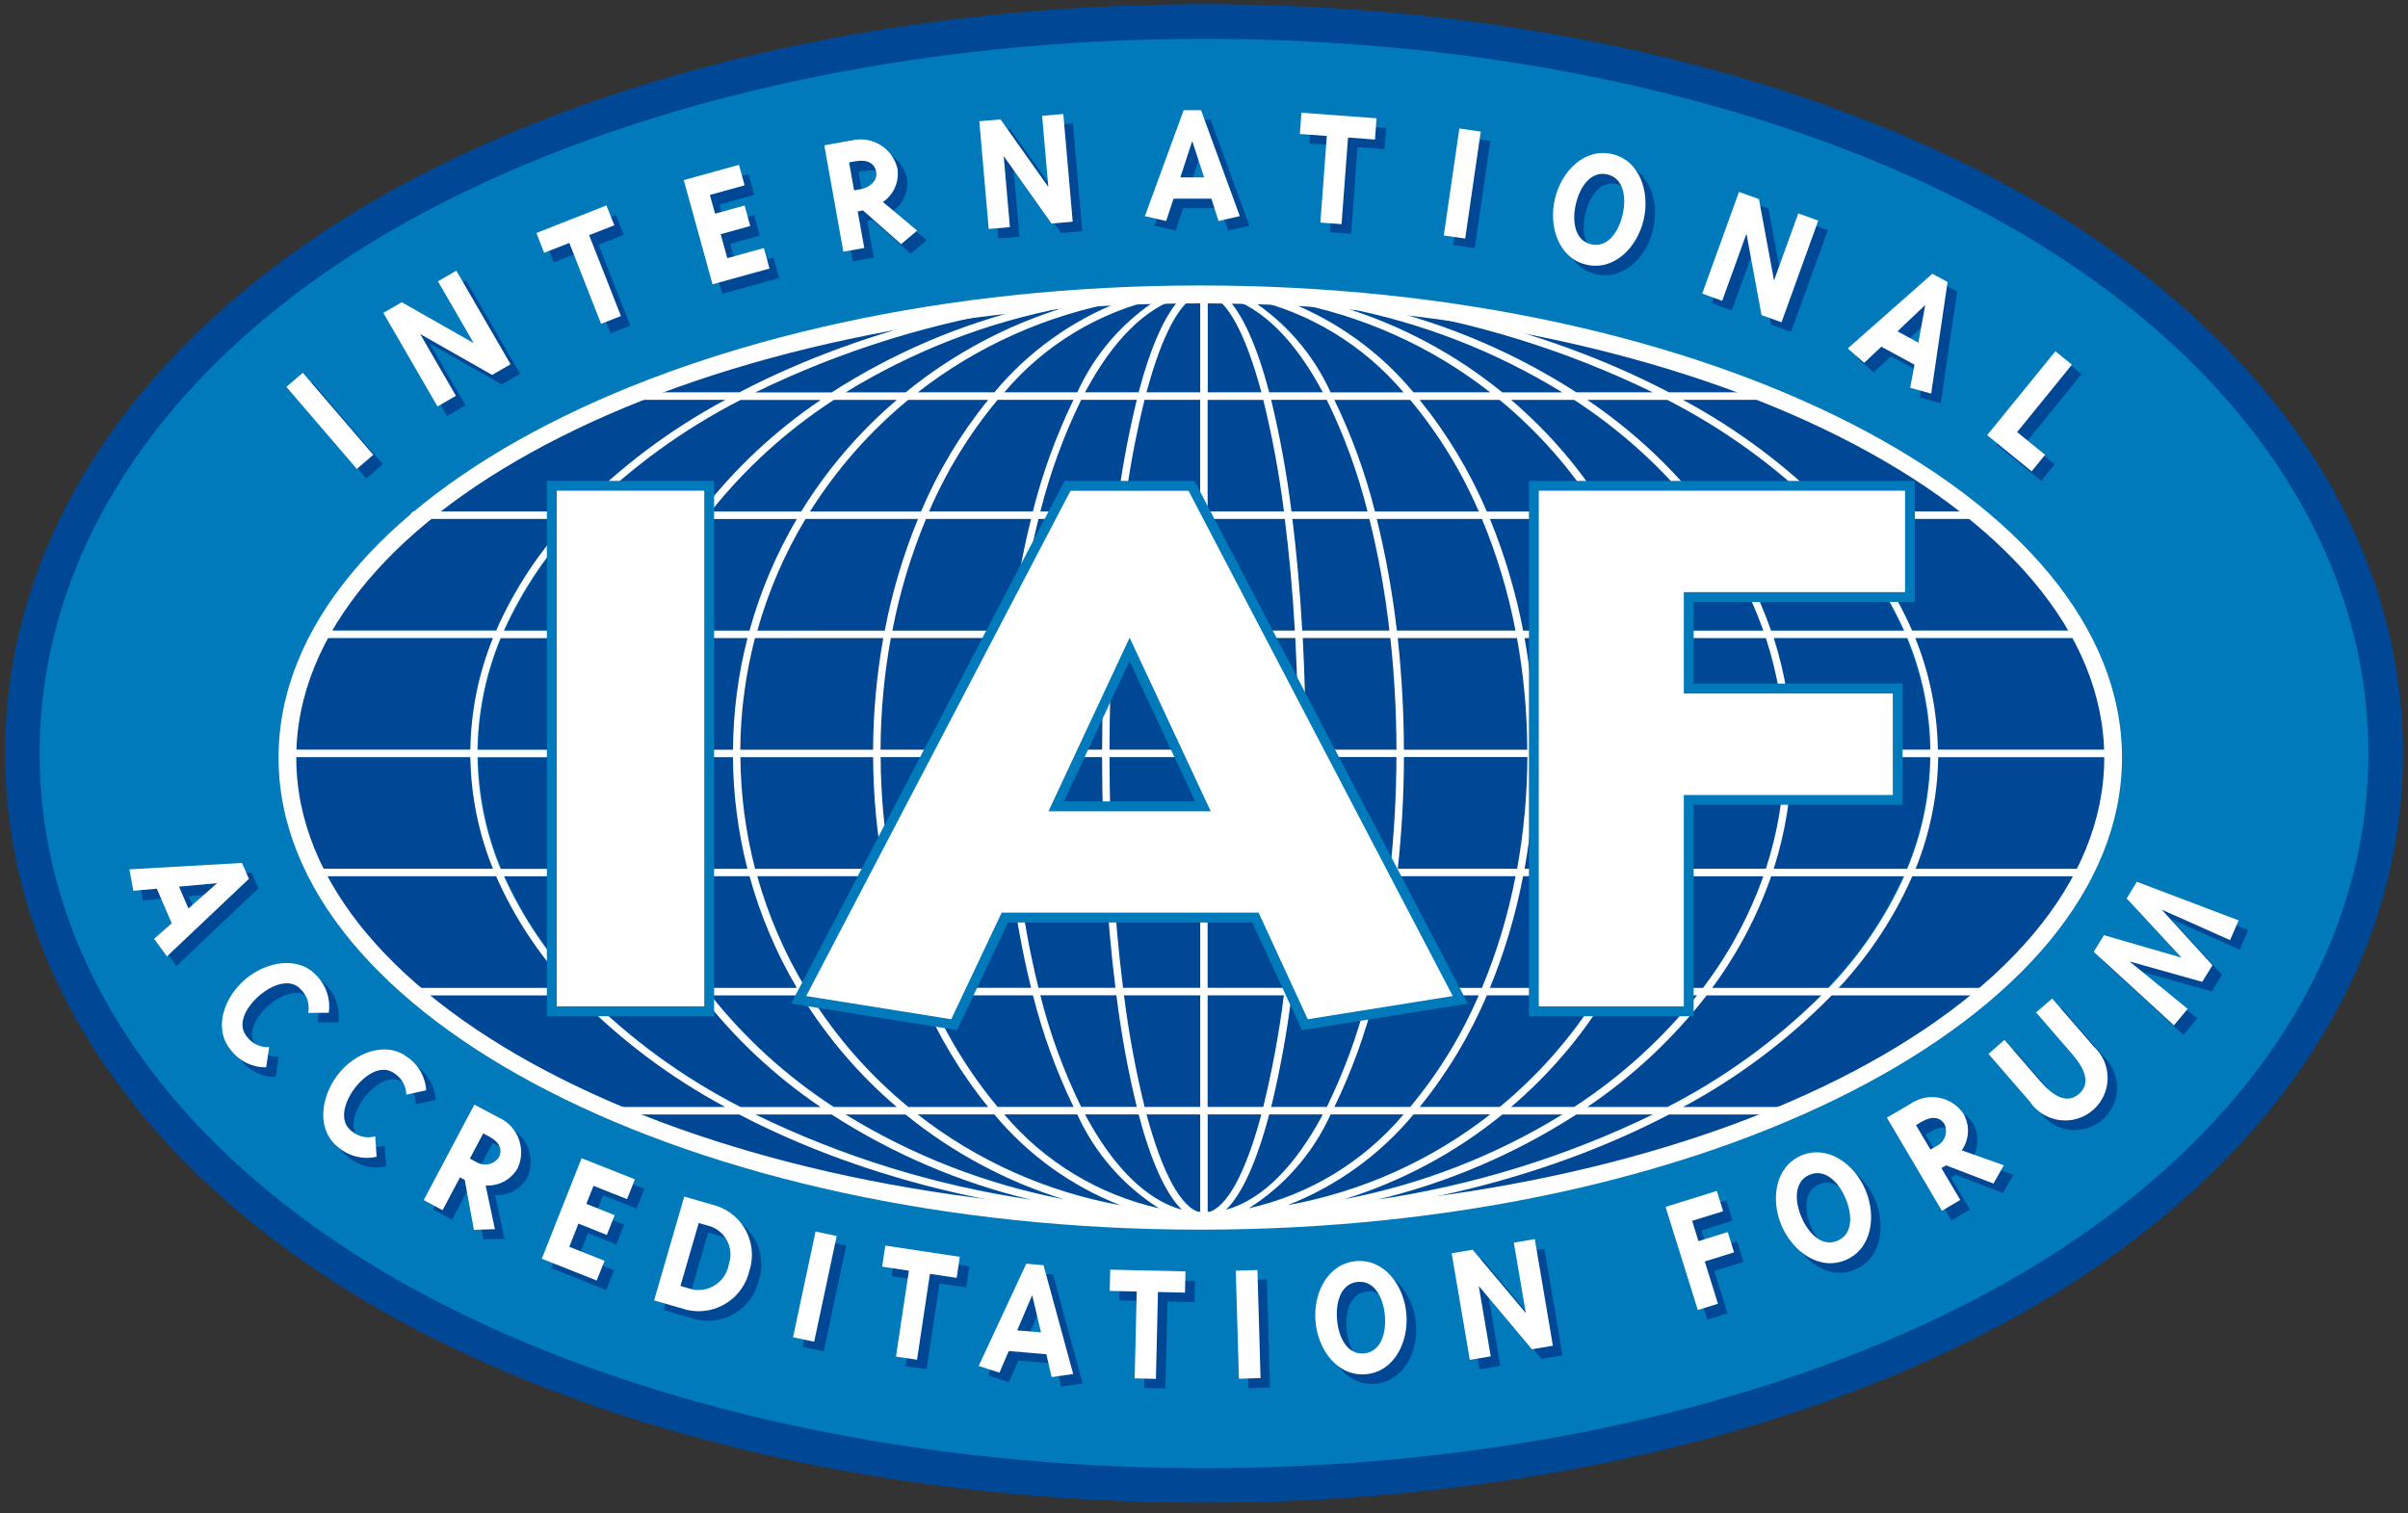
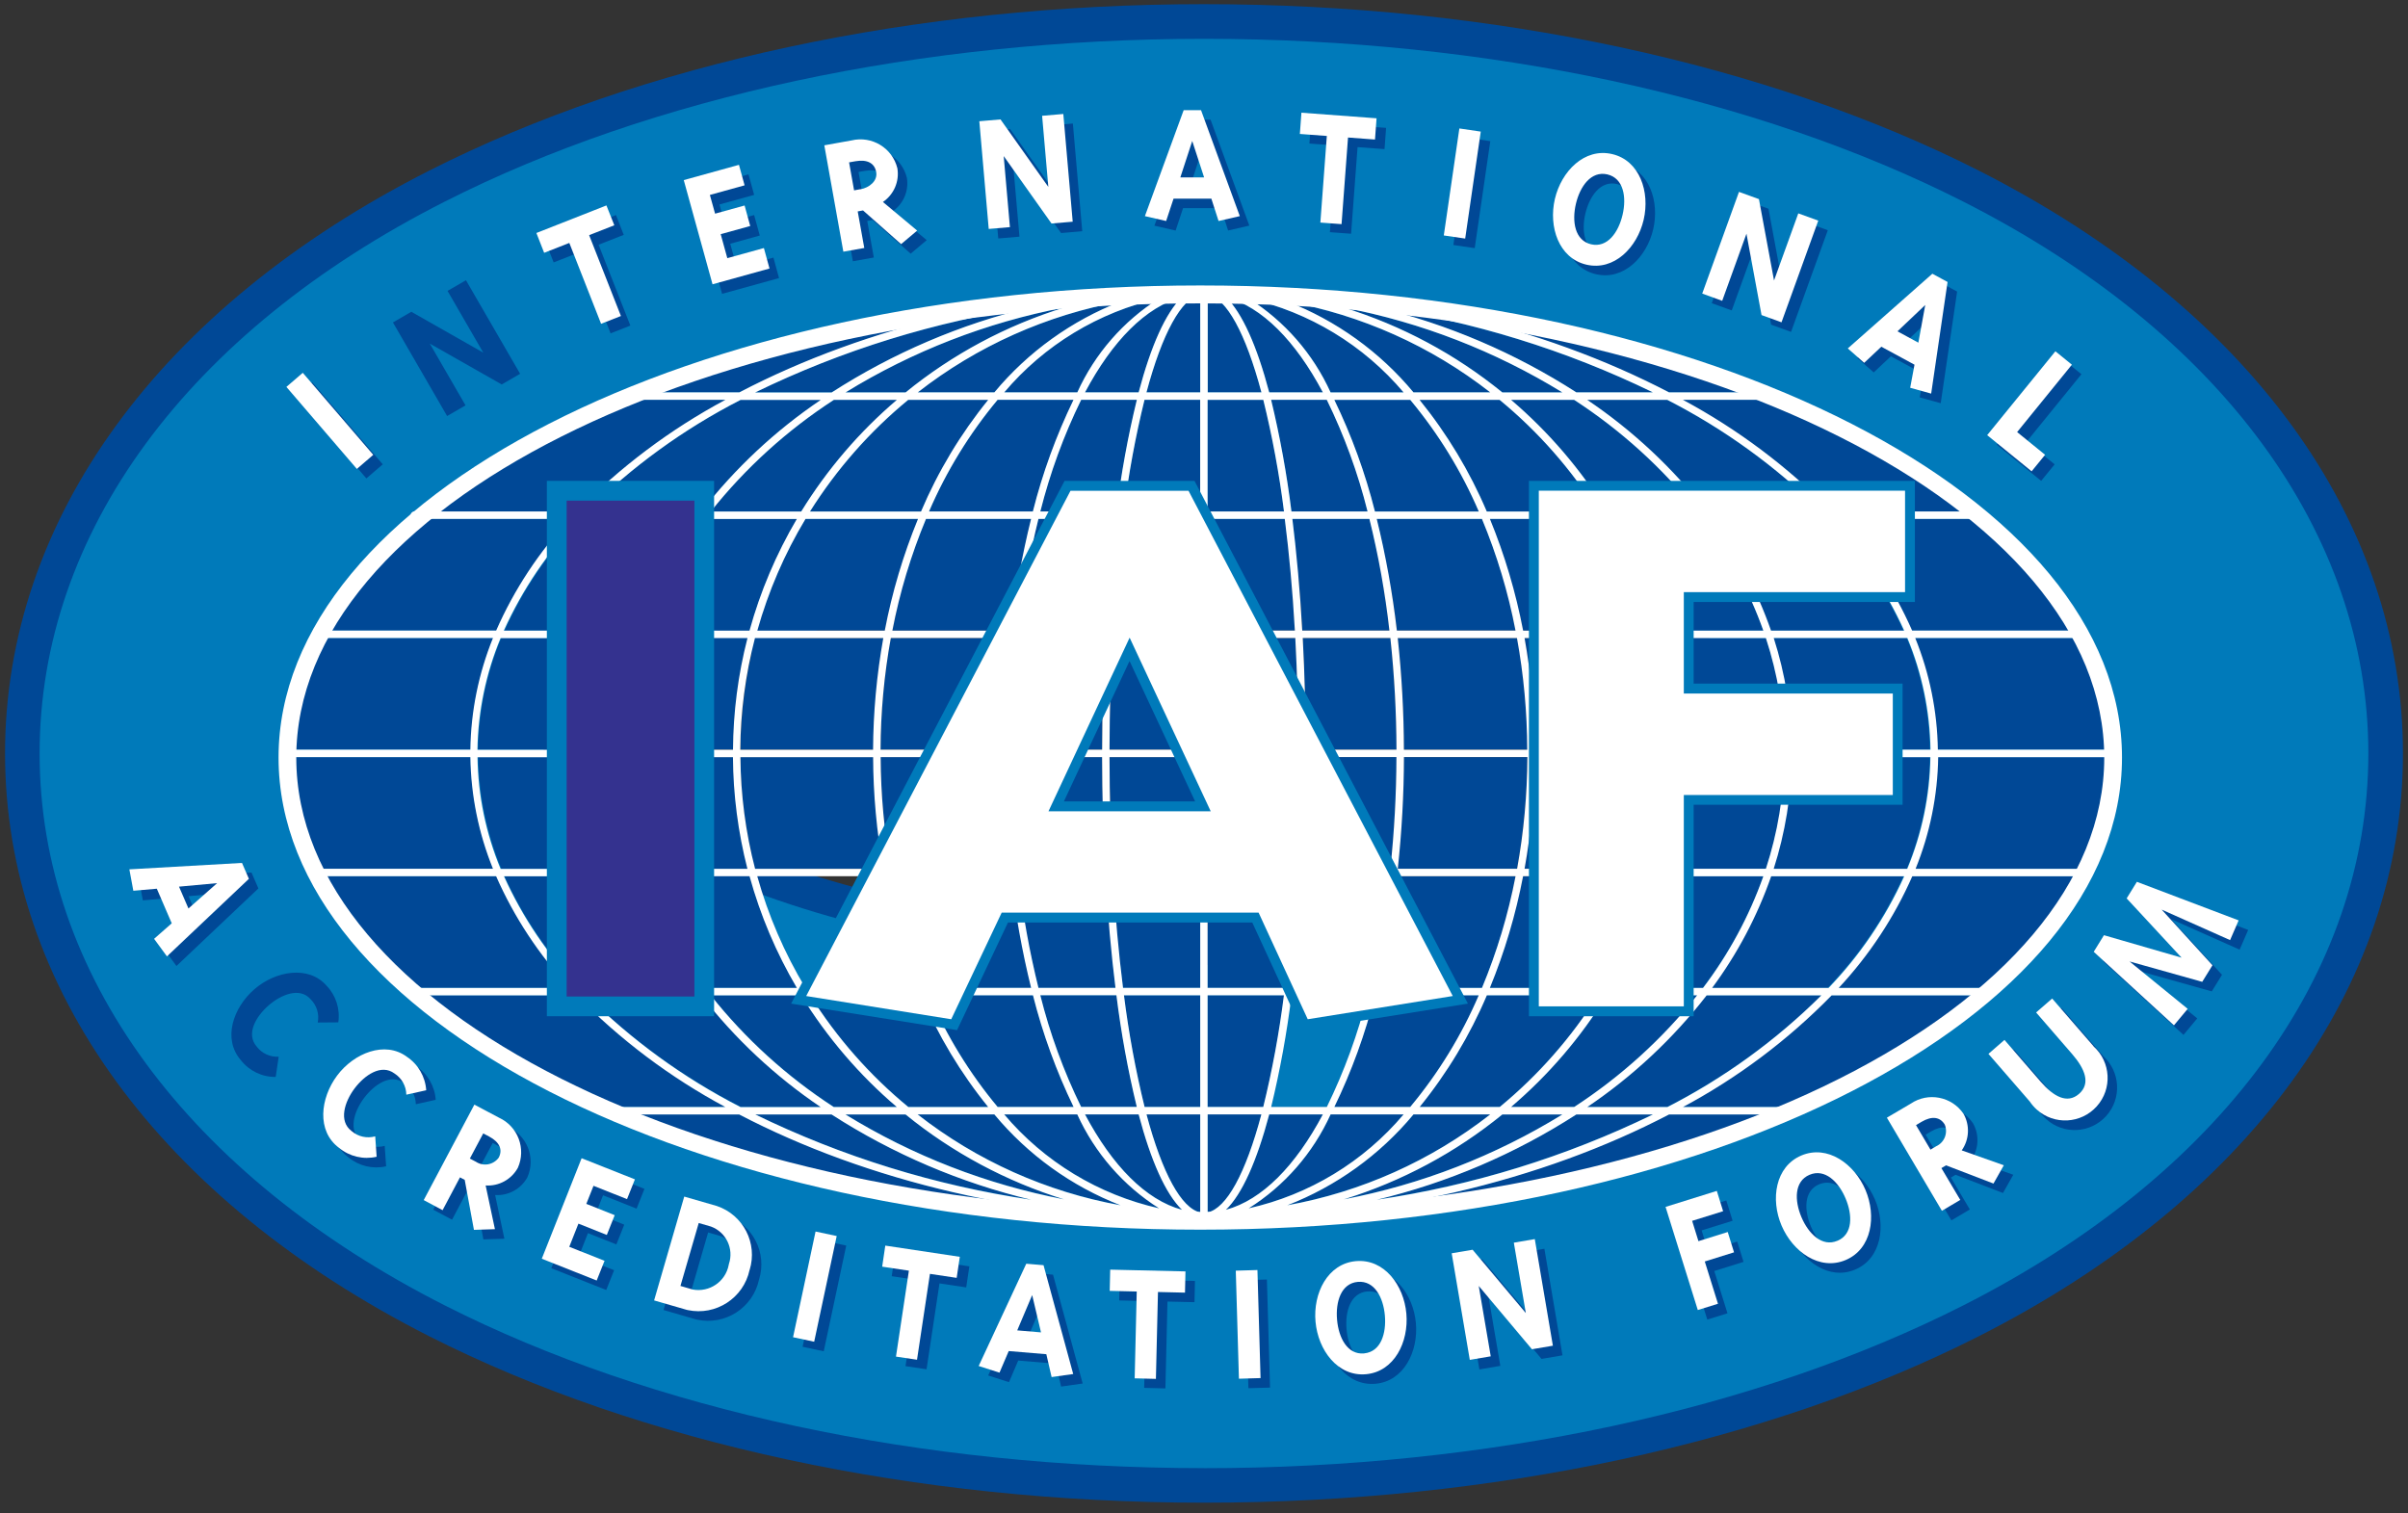
<svg xmlns="http://www.w3.org/2000/svg" width="105" height="66" viewBox="0 0 105 66" fill="none">
  <rect x="0" y="0" width="105" height="66" fill="#333333" stroke="none" />
  <g id="iaf_logo_svg">
    <path id="Path_12035" d="M52.501 65.532C39.948 65.532 27.95 62.954 18.717 58.274C6.962 52.313 0.22 43.051 0.22 32.856C0.22 22.661 6.962 13.399 18.717 7.44C27.947 2.76 39.946 0.182 52.499 0.182C65.052 0.182 77.05 2.76 86.285 7.44C98.038 13.403 104.78 22.665 104.78 32.856C104.78 43.046 98.038 52.313 86.283 58.274C77.05 62.954 65.052 65.532 52.497 65.532H52.501ZM25.421 32.856C27.662 35.508 37.161 40.575 52.499 40.575C67.837 40.575 77.336 35.506 79.579 32.854C77.338 30.201 67.837 25.132 52.499 25.132C37.161 25.132 27.662 30.203 25.421 32.856Z" fill="#004896" />
    <path id="Path_12036" d="M52.499 64.025C40.176 64.025 28.421 61.505 19.396 56.929C8.166 51.233 1.727 42.462 1.727 32.858C1.727 23.254 8.166 14.481 19.396 8.791C28.417 4.213 40.176 1.693 52.499 1.693C64.822 1.693 76.577 4.213 85.602 8.789C96.832 14.483 103.271 23.258 103.271 32.86C103.271 42.462 96.832 51.237 85.602 56.931C76.577 61.507 64.822 64.027 52.499 64.027V64.025ZM23.63 32.856C24.462 35.21 34.235 42.084 52.501 42.084C70.767 42.084 80.54 35.206 81.372 32.856C80.538 30.502 70.765 23.628 52.501 23.628C34.237 23.628 24.465 30.504 23.63 32.858V32.856Z" fill="#007ABA" />
    <g id="Group_3426">
      <path id="Path_12037" d="M44.06 27.823H38.84C38.548 29.43 38.396 31.059 38.392 32.694H43.789C43.794 31.067 43.885 29.441 44.058 27.823H44.06Z" fill="#004896" />
      <path id="Path_12038" d="M52.657 12.839V17.112H55.007C54.317 14.536 53.478 13.017 52.657 12.839Z" fill="#004896" />
      <path id="Path_12039" d="M52.655 48.273H55.09C55.485 46.668 55.788 45.042 55.995 43.403H52.655V48.273Z" fill="#004896" />
      <path id="Path_12040" d="M52.655 32.694H56.624C56.62 30.984 56.575 29.36 56.492 27.823H52.655V32.694Z" fill="#004896" />
      <path id="Path_12041" d="M52.655 43.081H56.033C56.221 41.593 56.372 39.965 56.475 38.21H52.655V43.081Z" fill="#004896" />
      <path id="Path_12042" d="M52.655 37.886H56.492C56.573 36.352 56.622 34.727 56.624 33.016H52.655V37.886Z" fill="#004896" />
      <path id="Path_12043" d="M52.655 22.304H55.992C55.785 20.665 55.485 19.041 55.088 17.436H52.653V22.304H52.655Z" fill="#004896" />
      <path id="Path_12044" d="M68.738 17.112H72.086C68.272 15.262 64.196 14.007 60.003 13.392C63.101 14.133 66.055 15.39 68.736 17.112H68.738Z" fill="#004896" />
      <path id="Path_12045" d="M55.344 17.112H57.689C56.492 14.869 55.036 13.384 53.446 12.953C54.161 13.642 54.806 15.089 55.344 17.112Z" fill="#004896" />
      <path id="Path_12046" d="M72.692 17.436H69.184C71.171 18.772 72.933 20.416 74.406 22.304H79.428C77.447 20.345 75.174 18.702 72.69 17.436H72.692Z" fill="#004896" />
      <path id="Path_12047" d="M65.513 17.112H68.14C65.204 15.311 61.964 14.058 58.579 13.411C61.106 14.188 63.46 15.445 65.513 17.112Z" fill="#004896" />
      <path id="Path_12048" d="M58.024 17.11H61.219C59.467 15.042 57.085 13.604 54.439 13.012C56.008 13.998 57.254 15.424 58.022 17.11H58.024Z" fill="#004896" />
      <path id="Path_12049" d="M61.637 17.112H64.994C62.399 15.091 59.352 13.731 56.114 13.149C58.261 13.979 60.163 15.343 61.637 17.112Z" fill="#004896" />
      <path id="Path_12050" d="M52.655 27.499H56.475C56.374 25.742 56.223 24.116 56.033 22.629H52.655V27.499Z" fill="#004896" />
      <path id="Path_12051" d="M74.255 22.631H70.236C71.137 24.155 71.832 25.794 72.304 27.501H76.894C76.271 25.751 75.381 24.11 74.257 22.631H74.255Z" fill="#004896" />
      <path id="Path_12052" d="M84.151 32.694C84.127 31.02 83.784 29.369 83.139 27.823H77.291C77.799 29.396 78.066 31.04 78.081 32.694H84.151Z" fill="#004896" />
      <path id="Path_12053" d="M78.162 17.436H73.316C75.719 18.719 77.912 20.36 79.823 22.304H86.426C83.914 20.303 81.131 18.663 78.162 17.436Z" fill="#004896" />
      <path id="Path_12054" d="M74.596 22.631C75.699 24.114 76.57 25.755 77.18 27.501H83C82.185 25.7 81.067 24.052 79.695 22.631H74.598H74.596Z" fill="#004896" />
      <path id="Path_12055" d="M72.771 17.112H77.449C71.566 14.813 65.37 13.407 59.07 12.938C63.842 13.533 68.477 14.944 72.769 17.112H72.771Z" fill="#004896" />
      <path id="Path_12056" d="M38.84 37.886H44.06C43.885 36.268 43.796 34.644 43.789 33.016H38.392C38.398 34.648 38.548 36.279 38.84 37.886Z" fill="#004896" />
      <path id="Path_12057" d="M68.738 48.597C66.057 50.32 63.104 51.577 60.005 52.317C64.198 51.7 68.272 50.446 72.088 48.597H68.738Z" fill="#004896" />
      <path id="Path_12058" d="M52.657 52.87C53.483 52.691 54.317 51.173 55.009 48.595H52.657V52.87Z" fill="#004896" />
      <path id="Path_12059" d="M65.513 48.599C63.46 50.264 61.106 51.521 58.579 52.302C61.964 51.656 65.204 50.401 68.14 48.599H65.511H65.513Z" fill="#004896" />
      <path id="Path_12060" d="M79.428 43.405H74.406C72.933 45.294 71.171 46.939 69.184 48.275H72.692C75.177 47.01 77.447 45.366 79.43 43.405H79.428Z" fill="#004896" />
      <path id="Path_12061" d="M77.003 27.823H72.387C72.797 29.416 73.01 31.05 73.021 32.694H77.808C77.791 31.04 77.52 29.396 77.001 27.823H77.003Z" fill="#004896" />
      <path id="Path_12062" d="M77.81 33.018H73.023C73.013 34.661 72.799 36.296 72.389 37.888H77.005C77.524 36.315 77.795 34.674 77.812 33.018H77.81Z" fill="#004896" />
      <path id="Path_12063" d="M72.304 38.21C71.832 39.918 71.137 41.555 70.236 43.081H74.255C75.379 41.604 76.271 39.961 76.894 38.21H72.304Z" fill="#004896" />
      <path id="Path_12064" d="M60.596 27.499C60.408 25.858 60.116 24.232 59.721 22.629H56.351C56.537 24.136 56.686 25.768 56.784 27.499H60.598H60.596Z" fill="#004896" />
      <path id="Path_12065" d="M66.608 33.018H61.206C61.202 34.644 61.112 36.27 60.935 37.888H66.153C66.446 36.281 66.597 34.653 66.604 33.018H66.608Z" fill="#004896" />
      <path id="Path_12066" d="M68.638 17.436H65.872C67.513 18.83 68.926 20.471 70.057 22.304H74.013C72.494 20.403 70.678 18.76 68.633 17.436H68.638Z" fill="#004896" />
      <path id="Path_12067" d="M66.094 27.499C65.771 25.83 65.278 24.197 64.625 22.629H60.024C60.421 24.232 60.713 25.858 60.903 27.499H66.096H66.094Z" fill="#004896" />
      <path id="Path_12068" d="M60.634 37.886C60.809 36.268 60.899 34.644 60.903 33.016H56.934C56.929 34.7 56.887 36.33 56.801 37.886H60.634Z" fill="#004896" />
      <path id="Path_12069" d="M69.877 22.631H64.952C65.598 24.202 66.085 25.832 66.405 27.501H71.984C71.504 25.79 70.793 24.153 69.875 22.631H69.877Z" fill="#004896" />
      <path id="Path_12070" d="M66.153 27.823H60.94C61.114 29.441 61.206 31.065 61.211 32.694H66.61C66.604 31.061 66.452 29.43 66.16 27.823H66.153Z" fill="#004896" />
      <path id="Path_12071" d="M56.931 32.694H60.901C60.897 31.067 60.807 29.441 60.632 27.823H56.799C56.883 29.377 56.927 31.008 56.931 32.694Z" fill="#004896" />
      <path id="Path_12072" d="M66.094 38.21H60.901C60.711 39.852 60.419 41.478 60.022 43.081H64.623C65.278 41.512 65.771 39.879 66.094 38.21Z" fill="#004896" />
      <path id="Path_12073" d="M79.823 43.405C77.912 45.349 75.719 46.99 73.316 48.275H78.162C81.133 47.048 83.916 45.409 86.428 43.405H79.823Z" fill="#004896" />
      <path id="Path_12074" d="M84.475 33.018C84.452 34.689 84.117 36.341 83.485 37.888H91.053C91.834 36.381 92.26 34.715 92.297 33.018H84.473H84.475Z" fill="#004896" />
      <path id="Path_12075" d="M20.525 33.018H12.699C12.735 34.715 13.162 36.381 13.945 37.888H21.513C20.883 36.341 20.546 34.689 20.523 33.018H20.525Z" fill="#004896" />
      <path id="Path_12076" d="M20.525 32.694C20.55 31.023 20.886 29.373 21.515 27.823H13.947C13.164 29.33 12.737 30.995 12.701 32.694H20.527H20.525Z" fill="#004896" />
      <path id="Path_12077" d="M25.177 22.304C27.087 20.36 29.281 18.719 31.686 17.436H26.84C23.869 18.663 21.086 20.3 18.574 22.304H25.177Z" fill="#004896" />
      <path id="Path_12078" d="M61.637 48.597C60.163 50.367 58.261 51.73 56.114 52.561C59.352 51.978 62.399 50.618 64.994 48.597H61.637Z" fill="#004896" />
      <path id="Path_12079" d="M69.685 43.405H64.828C64.081 45.157 63.091 46.796 61.889 48.275H65.391C67.077 46.894 68.526 45.249 69.687 43.405H69.685Z" fill="#004896" />
      <path id="Path_12080" d="M61.217 48.597H58.022C57.254 50.283 56.01 51.709 54.439 52.695C57.085 52.104 59.465 50.665 61.217 48.597Z" fill="#004896" />
      <path id="Path_12081" d="M74.013 43.405H70.057C68.926 45.238 67.513 46.882 65.872 48.275H68.638C70.68 46.954 72.496 45.309 74.013 43.405Z" fill="#004896" />
      <path id="Path_12082" d="M72.076 27.823H66.467C66.755 29.43 66.904 31.061 66.913 32.694H72.72C72.709 31.05 72.494 29.413 72.076 27.823Z" fill="#004896" />
      <path id="Path_12083" d="M66.405 38.21C66.085 39.877 65.598 41.51 64.952 43.081H69.877C70.795 41.559 71.504 39.922 71.984 38.21H66.405Z" fill="#004896" />
      <path id="Path_12084" d="M72.72 33.018H66.913C66.904 34.651 66.757 36.281 66.467 37.888H72.076C72.492 36.298 72.709 34.661 72.72 33.018Z" fill="#004896" />
      <path id="Path_12085" d="M61.887 17.436C63.089 18.913 64.079 20.552 64.826 22.304H69.683C68.522 20.46 67.071 18.817 65.387 17.436H61.885H61.887Z" fill="#004896" />
      <path id="Path_12086" d="M55.423 17.436C55.813 19.041 56.11 20.665 56.313 22.304H59.642C59.219 20.625 58.622 18.992 57.858 17.436H55.423Z" fill="#004896" />
      <path id="Path_12087" d="M53.449 52.759C55.038 52.328 56.496 50.84 57.693 48.599H55.346C54.81 50.623 54.163 52.07 53.449 52.759Z" fill="#004896" />
      <path id="Path_12088" d="M44.978 43.081C44.581 41.478 44.287 39.852 44.101 38.21H38.906C39.229 39.879 39.722 41.512 40.377 43.081H44.976H44.978Z" fill="#004896" />
      <path id="Path_12089" d="M58.174 17.436C58.931 18.994 59.525 20.625 59.949 22.304H64.489C63.729 20.546 62.719 18.907 61.492 17.436H58.174Z" fill="#004896" />
      <path id="Path_12090" d="M59.721 43.081C60.118 41.478 60.41 39.852 60.596 38.21H56.782C56.686 39.943 56.537 41.574 56.349 43.081H59.719H59.721Z" fill="#004896" />
-       <path id="Path_12091" d="M55.423 48.273H57.858C58.622 46.717 59.219 45.085 59.642 43.403H56.313C56.108 45.042 55.811 46.668 55.423 48.273Z" fill="#004896" />
      <path id="Path_12092" d="M58.174 48.273H61.494C62.724 46.805 63.735 45.163 64.491 43.403H59.951C59.527 45.082 58.931 46.715 58.174 48.273Z" fill="#004896" />
      <path id="Path_12093" d="M48.066 33.018H44.099C44.103 34.644 44.193 36.27 44.368 37.888H48.199C48.115 36.334 48.071 34.702 48.066 33.018Z" fill="#004896" />
      <path id="Path_12094" d="M52.345 27.823H48.506C48.423 29.358 48.378 30.982 48.373 32.694H52.343V27.823H52.345Z" fill="#004896" />
      <path id="Path_12095" d="M52.345 33.018H48.376C48.38 34.725 48.425 36.349 48.508 37.888H52.345V33.018Z" fill="#004896" />
      <path id="Path_12096" d="M52.345 22.631H48.967C48.779 24.119 48.627 25.745 48.525 27.501H52.345V22.631Z" fill="#004896" />
      <path id="Path_12097" d="M32.228 17.112C36.523 14.944 41.158 13.531 45.93 12.938C39.63 13.407 33.437 14.816 27.55 17.112H32.228Z" fill="#004896" />
      <path id="Path_12098" d="M52.343 17.436H49.906C49.511 19.039 49.208 20.665 49.001 22.304H52.339V17.436H52.343Z" fill="#004896" />
      <path id="Path_12099" d="M52.341 12.839C51.515 13.017 50.681 14.536 49.989 17.112H52.341V12.839Z" fill="#004896" />
      <path id="Path_12100" d="M46.976 48.597H43.783C45.535 50.665 47.917 52.104 50.561 52.695C48.992 51.709 47.746 50.285 46.978 48.597H46.976Z" fill="#004896" />
      <path id="Path_12101" d="M52.343 43.405H49.005C49.212 45.044 49.513 46.67 49.906 48.275H52.341V43.405H52.343Z" fill="#004896" />
      <path id="Path_12102" d="M43.36 48.597H40.003C42.599 50.618 45.646 51.978 48.884 52.561C46.737 51.728 44.835 50.364 43.36 48.597Z" fill="#004896" />
      <path id="Path_12103" d="M39.487 48.599H36.86C39.796 50.401 43.036 51.656 46.421 52.302C43.894 51.523 41.54 50.266 39.487 48.599Z" fill="#004896" />
      <path id="Path_12104" d="M27.819 27.499C28.43 25.755 29.3 24.112 30.404 22.629H25.307C23.935 24.05 22.817 25.698 22.002 27.499H27.824H27.819Z" fill="#004896" />
      <path id="Path_12105" d="M52.341 52.87V48.595H49.989C50.681 51.173 51.517 52.691 52.341 52.87Z" fill="#004896" />
      <path id="Path_12106" d="M49.654 48.597H47.309C48.506 50.84 49.961 52.328 51.553 52.757C50.839 52.07 50.192 50.621 49.656 48.597H49.654Z" fill="#004896" />
      <path id="Path_12107" d="M77.18 38.21C76.57 39.956 75.699 41.597 74.596 43.081H79.692C81.065 41.659 82.183 40.012 82.998 38.21H77.178H77.18Z" fill="#004896" />
      <path id="Path_12108" d="M21.652 27.499C22.443 25.706 23.534 24.059 24.874 22.629H18.188C16.547 23.99 15.168 25.642 14.118 27.499H21.652Z" fill="#004896" />
      <path id="Path_12109" d="M80.128 22.631C81.468 24.061 82.556 25.708 83.348 27.501H90.88C89.83 25.644 88.451 23.995 86.81 22.631H80.126H80.128Z" fill="#004896" />
      <path id="Path_12110" d="M83.485 27.823C84.114 29.371 84.45 31.023 84.475 32.694H92.301C92.265 30.997 91.838 29.33 91.057 27.823H83.487H83.485Z" fill="#004896" />
      <path id="Path_12111" d="M83.348 38.21C82.556 40.003 81.466 41.651 80.128 43.081H86.812C88.451 41.717 89.83 40.067 90.88 38.21H83.348Z" fill="#004896" />
-       <path id="Path_12112" d="M84.151 33.018H78.083C78.066 34.672 77.799 36.313 77.294 37.888H83.141C83.786 36.343 84.129 34.691 84.153 33.018H84.151Z" fill="#004896" />
+       <path id="Path_12112" d="M84.151 33.018H78.083C78.066 34.672 77.799 36.313 77.294 37.888H83.141C83.786 36.343 84.129 34.691 84.153 33.018H84.151" fill="#004896" />
      <path id="Path_12113" d="M24.874 43.081C23.532 41.651 22.443 40.005 21.652 38.21H14.118C15.168 40.067 16.547 41.717 18.188 43.081H24.874Z" fill="#004896" />
      <path id="Path_12114" d="M72.771 48.597C68.477 50.766 63.844 52.178 59.072 52.774C65.372 52.304 71.568 50.896 77.452 48.597H72.773H72.771Z" fill="#004896" />
      <path id="Path_12115" d="M36.26 48.597H32.911C36.725 50.448 40.801 51.7 44.995 52.317C41.896 51.577 38.943 50.318 36.26 48.597Z" fill="#004896" />
      <path id="Path_12116" d="M26.838 48.273H31.684C29.281 46.99 27.087 45.347 25.177 43.403H18.574C21.086 45.407 23.869 47.046 26.838 48.273Z" fill="#004896" />
      <path id="Path_12117" d="M27.71 37.886C27.203 36.313 26.936 34.67 26.921 33.016H20.854C20.879 34.689 21.221 36.341 21.865 37.886H27.71Z" fill="#004896" />
      <path id="Path_12118" d="M30.404 43.081C29.3 41.597 28.43 39.956 27.819 38.21H21.997C22.815 40.01 23.933 41.657 25.303 43.081H30.402H30.404Z" fill="#004896" />
      <path id="Path_12119" d="M20.849 32.694H26.917C26.932 31.04 27.198 29.398 27.706 27.823H21.859C21.214 29.366 20.87 31.02 20.847 32.694H20.849Z" fill="#004896" />
      <path id="Path_12120" d="M32.228 48.597H27.55C33.434 50.896 39.63 52.304 45.93 52.774C41.158 52.178 36.523 50.766 32.231 48.597H32.228Z" fill="#004896" />
      <path id="Path_12121" d="M52.345 38.21H48.525C48.625 39.967 48.775 41.593 48.967 43.081H52.345V38.21Z" fill="#004896" />
      <path id="Path_12122" d="M36.365 48.273H39.124C37.483 46.879 36.07 45.236 34.939 43.403H30.986C32.504 45.306 34.32 46.95 36.365 48.273Z" fill="#004896" />
-       <path id="Path_12123" d="M40.048 43.081C39.401 41.51 38.915 39.879 38.595 38.21H33.016C33.496 39.922 34.205 41.559 35.123 43.081H40.05H40.048Z" fill="#004896" />
      <path id="Path_12124" d="M32.282 32.694H38.091C38.097 31.061 38.249 29.43 38.539 27.823H32.929C32.512 29.413 32.297 31.05 32.286 32.694H32.284H32.282Z" fill="#004896" />
      <path id="Path_12125" d="M32.924 37.886H38.535C38.245 36.279 38.095 34.648 38.087 33.016H32.278C32.288 34.659 32.506 36.296 32.92 37.886H32.924Z" fill="#004896" />
      <path id="Path_12126" d="M43.111 48.273C41.907 46.796 40.919 45.157 40.174 43.403H35.317C36.478 45.247 37.927 46.892 39.613 48.273H43.113H43.111Z" fill="#004896" />
      <path id="Path_12127" d="M46.826 48.273C46.069 46.715 45.473 45.082 45.048 43.403H40.509C41.267 45.161 42.276 46.803 43.505 48.273H46.826Z" fill="#004896" />
      <path id="Path_12128" d="M38.595 27.499C38.915 25.832 39.404 24.2 40.048 22.629H35.123C34.205 24.15 33.496 25.787 33.016 27.499H38.595Z" fill="#004896" />
      <path id="Path_12129" d="M46.826 17.436H43.503C42.274 18.907 41.265 20.546 40.507 22.304H45.046C45.473 20.625 46.069 18.994 46.826 17.436Z" fill="#004896" />
      <path id="Path_12130" d="M40.377 22.631C39.722 24.2 39.229 25.832 38.906 27.501H44.101C44.291 25.86 44.583 24.234 44.978 22.631H40.377Z" fill="#004896" />
      <path id="Path_12131" d="M49.579 48.273C49.187 46.668 48.89 45.042 48.685 43.403H45.36C45.785 45.085 46.385 46.717 47.148 48.273H49.579Z" fill="#004896" />
      <path id="Path_12132" d="M44.366 27.823C44.191 29.441 44.101 31.065 44.097 32.694H48.064C48.068 31.008 48.111 29.379 48.196 27.823H44.366Z" fill="#004896" />
      <path id="Path_12133" d="M35.315 22.304H40.172C40.919 20.552 41.907 18.913 43.108 17.436H39.608C37.925 18.817 36.476 20.46 35.315 22.304Z" fill="#004896" />
      <path id="Path_12134" d="M30.986 22.304H34.943C36.074 20.473 37.487 18.83 39.128 17.436H36.367C34.322 18.76 32.506 20.403 30.986 22.304Z" fill="#004896" />
      <path id="Path_12135" d="M43.781 17.11H46.974C47.744 15.424 48.988 14 50.557 13.012C47.913 13.604 45.531 15.042 43.779 17.11H43.781Z" fill="#004896" />
      <path id="Path_12136" d="M32.694 27.499C33.166 25.792 33.861 24.155 34.764 22.629H30.745C29.621 24.106 28.731 25.749 28.105 27.499H32.694Z" fill="#004896" />
      <path id="Path_12137" d="M27.19 32.694H31.977C31.987 31.05 32.201 29.416 32.611 27.823H27.997C27.478 29.396 27.207 31.037 27.19 32.694Z" fill="#004896" />
      <path id="Path_12138" d="M25.572 22.304H30.594C32.066 20.416 33.829 18.772 35.814 17.436H32.305C29.823 18.704 27.553 20.345 25.57 22.304H25.572Z" fill="#004896" />
      <path id="Path_12139" d="M27.997 37.886H32.611C32.201 36.294 31.987 34.659 31.977 33.016H27.19C27.205 34.672 27.478 36.313 27.997 37.886Z" fill="#004896" />
      <path id="Path_12140" d="M44.404 38.21C44.59 39.852 44.884 41.478 45.279 43.081H48.649C48.461 41.574 48.314 39.943 48.214 38.21H44.402H44.404Z" fill="#004896" />
      <path id="Path_12141" d="M36.264 17.112C38.945 15.392 41.896 14.135 44.995 13.392C40.801 14.007 36.727 15.262 32.914 17.112H36.264Z" fill="#004896" />
      <path id="Path_12142" d="M34.764 43.081C33.863 41.555 33.168 39.918 32.694 38.21H28.105C28.731 39.961 29.621 41.602 30.745 43.081H34.764Z" fill="#004896" />
      <path id="Path_12143" d="M51.551 12.953C49.959 13.384 48.504 14.869 47.306 17.112H49.652C50.188 15.089 50.836 13.642 51.549 12.953H51.551Z" fill="#004896" />
      <path id="Path_12144" d="M49.579 17.436H47.144C46.38 18.992 45.781 20.623 45.356 22.304H48.685C48.89 20.665 49.189 19.041 49.579 17.436Z" fill="#004896" />
      <path id="Path_12145" d="M45.279 22.631C44.882 24.234 44.59 25.86 44.404 27.501H48.216C48.314 25.77 48.461 24.138 48.651 22.631H45.281H45.279Z" fill="#004896" />
      <path id="Path_12146" d="M32.307 48.273H35.816C33.829 46.937 32.066 45.292 30.594 43.403H25.572C27.553 45.364 29.826 47.005 32.31 48.273H32.307Z" fill="#004896" />
      <path id="Path_12147" d="M43.36 17.112C44.835 15.345 46.737 13.981 48.884 13.149C45.646 13.731 42.601 15.091 40.003 17.112H43.36Z" fill="#004896" />
      <path id="Path_12148" d="M39.487 17.112C41.54 15.445 43.894 14.19 46.421 13.411C43.036 14.058 39.796 15.311 36.86 17.112H39.489H39.487Z" fill="#004896" />
    </g>
    <path id="Path_12149" d="M52.337 53.626C30.175 53.626 12.146 44.391 12.146 33.037C12.146 21.683 30.175 12.449 52.337 12.449C74.498 12.449 92.529 21.683 92.529 33.037C92.529 44.391 74.498 53.626 52.337 53.626ZM52.337 13.23C30.602 13.23 12.919 22.117 12.919 33.041C12.919 43.966 30.598 52.853 52.337 52.853C74.075 52.853 91.755 43.966 91.755 33.041C91.755 22.117 74.075 13.23 52.337 13.23Z" fill="white" />
    <path id="Path_12150" d="M92.047 32.694H84.499C84.475 31.023 84.14 29.373 83.513 27.823H90.797C90.886 27.817 90.954 27.74 90.948 27.651C90.944 27.569 90.878 27.503 90.797 27.499H83.378C82.589 25.706 81.504 24.061 80.168 22.629H86.449C86.539 22.622 86.607 22.546 86.601 22.456C86.597 22.375 86.53 22.309 86.449 22.304H79.865C77.964 20.362 75.776 18.721 73.382 17.436H77.441C77.531 17.43 77.599 17.353 77.593 17.264C77.588 17.182 77.522 17.116 77.441 17.112H72.78C67.257 14.229 60.195 12.494 52.508 12.494C44.82 12.494 37.758 14.227 32.237 17.112H27.079C26.989 17.118 26.921 17.195 26.927 17.285C26.932 17.366 26.998 17.432 27.079 17.436H31.631C29.234 18.719 27.047 20.36 25.145 22.304H18.06C17.97 22.311 17.902 22.388 17.908 22.477C17.913 22.558 17.979 22.625 18.06 22.629H24.846C23.508 24.059 22.422 25.706 21.635 27.499H13.851C13.762 27.505 13.693 27.582 13.7 27.672C13.704 27.753 13.77 27.819 13.851 27.823H21.496C20.868 29.371 20.533 31.023 20.51 32.694H12.714C12.624 32.694 12.552 32.766 12.552 32.856C12.552 32.945 12.624 33.018 12.714 33.018H20.51C20.535 34.689 20.868 36.339 21.496 37.888H13.691C13.602 37.895 13.533 37.971 13.54 38.061C13.544 38.142 13.61 38.208 13.691 38.212H21.633C22.422 40.005 23.508 41.651 24.844 43.083H17.921C17.831 43.083 17.759 43.155 17.759 43.245C17.759 43.334 17.829 43.407 17.919 43.407C17.919 43.407 17.919 43.407 17.921 43.407H25.143C27.045 45.349 29.232 46.992 31.627 48.277H26.178C26.089 48.284 26.02 48.361 26.027 48.45C26.031 48.531 26.097 48.597 26.178 48.602H32.233C37.758 51.485 44.818 53.22 52.505 53.22C60.193 53.22 67.255 51.487 72.778 48.602H78.408C78.497 48.595 78.566 48.518 78.559 48.429C78.555 48.348 78.489 48.282 78.408 48.277H73.386C75.783 46.995 77.97 45.351 79.87 43.407H86.838C86.927 43.407 87 43.334 87 43.247C87 43.157 86.927 43.085 86.838 43.085H80.175C81.511 41.653 82.597 40.007 83.385 38.215H90.861C90.95 38.208 91.019 38.131 91.012 38.042C91.008 37.961 90.942 37.895 90.861 37.89H83.528C84.155 36.343 84.49 34.691 84.514 33.02H92.062C92.152 33.02 92.224 32.947 92.224 32.858C92.224 32.77 92.154 32.698 92.064 32.698C92.064 32.698 92.064 32.698 92.062 32.698H92.051L92.047 32.694ZM84.178 32.694H78.13C78.113 31.04 77.849 29.398 77.343 27.823H83.169C83.811 29.369 84.153 31.02 84.178 32.694ZM57.683 17.112H55.344C54.81 15.089 54.166 13.642 53.453 12.953C55.039 13.384 56.49 14.869 57.683 17.112ZM54.45 13.017C57.087 13.61 59.459 15.048 61.204 17.114H58.02C57.256 15.428 56.014 14.005 54.45 13.017ZM57.854 17.436C58.615 18.992 59.211 20.623 59.631 22.304H56.313C56.11 20.668 55.813 19.041 55.427 17.436H57.854ZM52.335 33.018V37.888H48.512C48.429 36.354 48.382 34.73 48.38 33.018H52.337H52.335ZM48.38 32.694C48.384 30.984 48.429 29.36 48.512 27.823H52.335V32.694H48.378H48.38ZM52.657 33.018H56.614C56.609 34.725 56.565 36.349 56.481 37.888H52.657V33.018ZM52.657 32.694V27.823H56.481C56.562 29.358 56.609 30.982 56.614 32.694H52.657ZM52.657 27.499V22.629H56.022C56.21 24.116 56.362 25.743 56.462 27.499H52.657ZM52.335 27.499H48.529C48.63 25.743 48.781 24.116 48.969 22.629H52.335V27.499ZM48.207 27.499H44.408C44.594 25.858 44.886 24.232 45.281 22.629H48.64C48.455 24.14 48.307 25.768 48.209 27.499H48.207ZM48.188 27.823C48.105 29.377 48.062 31.008 48.058 32.694H44.103C44.107 31.067 44.195 29.441 44.37 27.823H48.188ZM48.056 33.018C48.06 34.702 48.102 36.332 48.186 37.888H44.368C44.193 36.27 44.105 34.644 44.101 33.018H48.056ZM48.207 38.21C48.305 39.943 48.453 41.574 48.64 43.081H45.281C44.886 41.478 44.594 39.852 44.408 38.21H48.207ZM48.529 38.21H52.335V43.081H48.969C48.783 41.593 48.632 39.965 48.532 38.212L48.529 38.21ZM52.657 38.21H56.462C56.362 39.967 56.21 41.593 56.022 43.081H52.657V38.21ZM56.784 38.21H60.587C60.4 39.852 60.109 41.478 59.715 43.081H56.355C56.543 41.574 56.693 39.943 56.789 38.212H56.784V38.21ZM56.804 37.886C56.887 36.33 56.929 34.7 56.934 33.016H60.891C60.886 34.642 60.799 36.268 60.624 37.886H56.804ZM56.936 32.694C56.932 31.008 56.889 29.379 56.806 27.823H60.626C60.801 29.441 60.888 31.067 60.893 32.694H56.936ZM56.784 27.499C56.688 25.768 56.539 24.136 56.353 22.629H59.712C60.109 24.232 60.4 25.858 60.585 27.499H56.784ZM55.984 22.304H52.657V17.439H55.086C55.48 19.041 55.781 20.668 55.988 22.307H55.984V22.304ZM52.333 22.304H49.007C49.212 20.665 49.511 19.041 49.906 17.436H52.333V22.304ZM48.677 22.304H45.364C45.787 20.625 46.382 18.992 47.144 17.436H49.571C49.18 19.041 48.884 20.665 48.683 22.304H48.679H48.677ZM47.311 17.112C48.504 14.869 49.955 13.384 51.541 12.953C50.828 13.64 50.185 15.085 49.65 17.112H47.311ZM46.971 17.112H43.789C45.535 15.046 47.906 13.608 50.546 13.014C48.982 14.002 47.74 15.426 46.976 17.112H46.971ZM46.809 17.436C46.056 18.994 45.46 20.625 45.038 22.304H40.511C41.267 20.546 42.274 18.907 43.499 17.436H46.811H46.809ZM44.959 22.631C44.562 24.234 44.27 25.86 44.084 27.501H38.911C39.233 25.832 39.724 24.2 40.377 22.631H44.963H44.959ZM44.045 27.823C43.873 29.441 43.781 31.067 43.777 32.694H38.396C38.403 31.061 38.552 29.43 38.844 27.823H44.045ZM43.777 33.018C43.783 34.644 43.873 36.27 44.045 37.888H38.849C38.556 36.281 38.407 34.651 38.401 33.018H43.774H43.777ZM44.086 38.21C44.274 39.852 44.566 41.478 44.961 43.081H40.375C39.722 41.512 39.231 39.879 38.908 38.21H44.086ZM45.042 43.405C45.467 45.084 46.06 46.715 46.813 48.275H43.501C42.276 46.805 41.269 45.163 40.513 43.405H45.04H45.042ZM46.974 48.599C47.74 50.283 48.98 51.709 50.544 52.697C47.906 52.106 45.533 50.667 43.787 48.599H46.971H46.974ZM47.311 48.599H49.65C50.183 50.623 50.828 52.07 51.541 52.761C49.959 52.33 48.504 50.843 47.311 48.599ZM47.142 48.273C46.38 46.717 45.783 45.084 45.362 43.403H48.681C48.884 45.042 49.18 46.668 49.569 48.273H47.142ZM49.007 43.405H52.335V48.275H49.91C49.515 46.67 49.217 45.044 49.01 43.405H49.007ZM52.657 43.405H55.984C55.777 45.044 55.478 46.67 55.083 48.275H52.657V43.405ZM56.315 43.405H59.633C59.213 45.087 58.618 46.717 57.856 48.275H55.429C55.818 46.67 56.114 45.044 56.317 43.405H56.315ZM57.683 48.599C56.49 50.843 55.036 52.33 53.453 52.761C54.166 52.074 54.806 50.625 55.344 48.599H57.683ZM58.02 48.599H61.204C59.461 50.665 57.087 52.106 54.447 52.697C56.014 51.711 57.256 50.285 58.02 48.599ZM58.184 48.275C58.94 46.717 59.531 45.084 59.954 43.405H64.48C63.725 45.163 62.719 46.805 61.492 48.275H58.182H58.184ZM60.032 43.083C60.427 41.48 60.72 39.854 60.91 38.212H66.085C65.763 39.881 65.274 41.514 64.621 43.083H60.035H60.032ZM60.95 37.886C61.125 36.268 61.215 34.642 61.219 33.016H66.602C66.593 34.648 66.444 36.279 66.153 37.886H60.952H60.95ZM61.217 32.696C61.213 31.069 61.123 29.443 60.948 27.826H66.147C66.439 29.433 66.589 31.061 66.595 32.696H61.213H61.217ZM60.91 27.499C60.72 25.858 60.427 24.232 60.032 22.629H64.619C65.272 24.197 65.763 25.83 66.083 27.499H60.91ZM59.954 22.307C59.531 20.627 58.938 18.997 58.184 17.439H61.494C62.719 18.909 63.727 20.548 64.482 22.307H59.956H59.954ZM61.904 17.439H65.391C67.071 18.822 68.516 20.465 69.673 22.307H64.83C64.085 20.554 63.099 18.918 61.9 17.439H61.904ZM61.635 17.112C60.167 15.345 58.274 13.981 56.131 13.149C59.358 13.732 62.397 15.091 64.982 17.112H61.635ZM55.002 17.112H52.663V12.839C53.485 13.014 54.317 14.534 55.004 17.11L55.002 17.112ZM49.991 17.112C50.678 14.536 51.515 13.017 52.335 12.839V17.112H49.991ZM43.358 17.112H40.018C42.603 15.093 45.64 13.734 48.869 13.149C46.726 13.981 44.831 15.343 43.36 17.11L43.358 17.112ZM43.089 17.439C41.89 18.915 40.904 20.554 40.161 22.307H35.319C36.476 20.465 37.92 18.822 39.6 17.439H43.087H43.089ZM40.029 22.631C39.385 24.202 38.898 25.832 38.58 27.501H33.023C33.501 25.792 34.207 24.153 35.123 22.631H40.029ZM38.516 27.826C38.228 29.433 38.078 31.063 38.07 32.696H32.28C32.291 31.052 32.506 29.416 32.92 27.826H38.514H38.516ZM38.072 33.02C38.078 34.653 38.228 36.283 38.518 37.89H32.926C32.513 36.3 32.297 34.663 32.286 33.02H38.076H38.072ZM38.58 38.212C38.9 39.879 39.385 41.512 40.029 43.083H35.12C34.205 41.561 33.498 39.922 33.02 38.212H38.58ZM40.161 43.407C40.906 45.159 41.89 46.798 43.089 48.277H39.606C37.927 46.896 36.48 45.251 35.325 43.407H40.163H40.161ZM43.358 48.599C44.827 50.367 46.72 51.73 48.862 52.563C45.635 51.98 42.596 50.621 40.012 48.599H43.358ZM49.991 48.599H52.335V52.874C51.517 52.695 50.681 51.175 49.993 48.599H49.991ZM55.002 48.599C54.315 51.178 53.481 52.695 52.659 52.874V48.599H55.002ZM61.635 48.599H64.982C62.397 50.621 59.36 51.98 56.131 52.563C58.272 51.73 60.167 50.367 61.635 48.599ZM61.904 48.275C63.104 46.796 64.09 45.157 64.834 43.405H69.677C68.52 45.249 67.075 46.892 65.396 48.275H61.906H61.904ZM64.965 43.083C65.609 41.512 66.094 39.881 66.414 38.212H71.973C71.495 39.922 70.789 41.561 69.873 43.083H64.965ZM66.478 37.888C66.766 36.281 66.913 34.651 66.922 33.018H72.71C72.699 34.661 72.483 36.298 72.069 37.888H66.478ZM66.922 32.696C66.913 31.063 66.766 29.433 66.478 27.826H72.067C72.483 29.416 72.699 31.052 72.707 32.696H66.919H66.922ZM66.416 27.501C66.096 25.834 65.611 24.202 64.967 22.631H69.873C70.789 24.153 71.495 25.792 71.975 27.501H66.414H66.416ZM70.251 22.633H74.255C75.379 24.11 76.267 25.753 76.89 27.501H72.317C71.845 25.794 71.152 24.157 70.253 22.631L70.251 22.633ZM70.061 22.307C68.934 20.475 67.526 18.834 65.891 17.439H68.642C70.68 18.762 72.49 20.405 74.005 22.307H70.061ZM65.509 17.114C63.464 15.45 61.119 14.192 58.598 13.414C61.972 14.06 65.201 15.315 68.127 17.114H65.509ZM39.487 17.114H36.868C39.794 15.313 43.023 14.06 46.397 13.414C43.879 14.192 41.534 15.447 39.489 17.112L39.487 17.114ZM39.107 17.439C37.47 18.832 36.064 20.475 34.937 22.307H30.995C32.508 20.405 34.32 18.762 36.358 17.439H39.109H39.107ZM34.745 22.633C33.846 24.159 33.153 25.796 32.681 27.503H28.108C28.729 25.755 29.616 24.112 30.739 22.633H34.745ZM32.594 27.826C32.184 29.418 31.973 31.052 31.962 32.696H27.192C27.207 31.042 27.478 29.398 27.994 27.826H32.594ZM31.96 33.02C31.97 34.663 32.184 36.298 32.591 37.89H27.994C27.478 36.317 27.207 34.676 27.192 33.02H31.962H31.96ZM32.683 38.212C33.155 39.92 33.848 41.557 34.747 43.083H30.743C29.621 41.604 28.735 39.962 28.112 38.212H32.683ZM34.935 43.407C36.062 45.238 37.468 46.882 39.105 48.277H36.354C34.316 46.954 32.506 45.311 30.993 43.407H34.935ZM39.487 48.602C41.531 50.266 43.877 51.523 46.397 52.304C43.023 51.658 39.792 50.403 36.866 48.602H39.487ZM65.509 48.602H68.127C65.201 50.403 61.972 51.658 58.598 52.304C61.117 51.523 63.464 50.268 65.509 48.602ZM65.889 48.275C67.526 46.882 68.934 45.238 70.059 43.405H74.003C72.49 45.306 70.68 46.95 68.642 48.275H65.889ZM70.251 43.085C71.151 41.559 71.845 39.922 72.315 38.215H76.89C76.269 39.965 75.382 41.606 74.259 43.085H70.249H70.251ZM72.402 37.888C72.81 36.296 73.023 34.661 73.034 33.018H77.804C77.787 34.672 77.516 36.315 77.001 37.888H72.402ZM73.034 32.696C73.023 31.052 72.81 29.418 72.402 27.826H77.001C77.518 29.398 77.789 31.04 77.804 32.696H73.032H73.034ZM83.026 27.501H77.225C76.617 25.758 75.751 24.116 74.652 22.631H79.731C81.101 24.052 82.215 25.7 83.03 27.499H83.028L83.026 27.501ZM79.419 22.307H74.417C72.951 20.418 71.192 18.774 69.212 17.439H72.705C75.181 18.706 77.447 20.347 79.421 22.304H79.419V22.307ZM72.076 17.112H68.738C66.066 15.392 63.125 14.135 60.035 13.392C64.216 14.009 68.277 15.262 72.076 17.112ZM44.967 13.396C41.877 14.137 38.936 15.396 36.264 17.116H32.926C36.725 15.266 40.785 14.011 44.965 13.394L44.967 13.396ZM32.293 17.441H35.788C33.808 18.779 32.051 20.42 30.585 22.309H25.581C27.555 20.349 29.817 18.706 32.293 17.439V17.441ZM25.267 22.633H30.346C29.247 24.116 28.379 25.76 27.77 27.503H21.968C22.781 25.704 23.895 24.057 25.263 22.633H25.267ZM21.827 27.828H27.653C27.145 29.403 26.88 31.044 26.865 32.698H20.819C20.845 31.025 21.186 29.371 21.829 27.826V27.83L21.827 27.828ZM20.819 33.022H26.865C26.88 34.676 27.147 36.317 27.653 37.892H21.829C21.186 36.347 20.845 34.693 20.822 33.02V33.024L20.819 33.022ZM21.968 38.215H27.775C28.383 39.958 29.249 41.602 30.351 43.085H25.271C23.903 41.661 22.787 40.014 21.976 38.215H21.968ZM25.576 43.409H30.579C32.047 45.298 33.804 46.941 35.784 48.279H32.288C29.813 47.012 27.55 45.366 25.578 43.407V43.411L25.576 43.409ZM32.922 48.602H36.26C38.932 50.324 41.875 51.581 44.965 52.322C40.785 51.703 36.725 50.448 32.924 48.597V48.602H32.922ZM60.032 52.322C63.123 51.581 66.066 50.322 68.736 48.602H72.076C68.275 50.45 64.213 51.705 60.032 52.322ZM72.707 48.277H69.214C71.196 46.939 72.953 45.296 74.419 43.407H79.421C77.45 45.366 75.185 47.01 72.71 48.277H72.707ZM79.733 43.085H74.656C75.755 41.602 76.624 39.958 77.232 38.215H83.032C82.219 40.014 81.105 41.659 79.737 43.081V43.085H79.733ZM83.167 37.89H77.341C77.846 36.315 78.113 34.674 78.128 33.02H84.174C84.151 34.693 83.807 36.345 83.165 37.89H83.167Z" fill="white" />
    <g id="Group_3429">
      <g id="Group_3427">
        <path id="Path_12151" d="M7.25 39.175L6.228 39.265L6.055 38.33L10.966 38.05L11.267 38.744L7.694 42.127L7.133 41.361L7.903 40.684L7.252 39.175H7.25ZM8.221 39.081L8.633 40.035L9.884 38.93L8.221 39.083V39.081Z" fill="#004896" />
        <path id="Path_12152" d="M14.75 44.585L13.855 44.592C13.928 44.225 13.813 43.845 13.548 43.58C13.074 43.034 12.253 43.373 11.709 43.849C11.164 44.325 10.714 45.087 11.19 45.637C11.416 45.938 11.777 46.105 12.152 46.084L12.022 46.965C11.429 46.973 10.868 46.702 10.503 46.235C9.698 45.309 10.165 43.945 11.092 43.141C12.018 42.336 13.459 42.09 14.238 42.985C14.649 43.411 14.839 44.005 14.75 44.592V44.587V44.585Z" fill="#004896" />
        <path id="Path_12153" d="M19.003 47.962L18.132 48.156C18.126 47.78 17.932 47.434 17.616 47.232C17.035 46.798 16.31 47.304 15.874 47.885C15.439 48.465 15.168 49.308 15.744 49.742C16.028 49.987 16.414 50.072 16.775 49.972L16.837 50.862C16.259 50.996 15.652 50.851 15.196 50.474C14.212 49.742 14.378 48.307 15.113 47.323C15.847 46.34 17.204 45.793 18.156 46.504C18.649 46.833 18.96 47.373 18.999 47.966L19.003 47.962Z" fill="#004896" />
        <path id="Path_12154" d="M19.707 53.188L18.89 52.753L21.099 48.589L22.168 49.157C22.998 49.534 23.367 50.514 22.994 51.346C22.714 51.852 22.168 52.153 21.59 52.115L21.993 54.02L21.078 54.05L20.676 51.871L20.469 51.76L19.712 53.19H19.707V53.188ZM21.152 51.071C21.479 51.297 21.925 51.223 22.16 50.902C22.343 50.555 22.202 50.222 21.735 49.976L21.485 49.844L20.902 50.941L21.152 51.073V51.071Z" fill="#004896" />
        <path id="Path_12155" d="M26.778 55.395L26.434 56.257L24.04 55.307L25.777 50.924L28.101 51.846L27.758 52.708L26.296 52.127L25.982 52.915L27.22 53.408L26.876 54.27L25.638 53.777L25.239 54.787L26.78 55.395H26.778Z" fill="#004896" />
        <path id="Path_12156" d="M33.097 55.8C32.835 57.03 31.627 57.813 30.397 57.55C30.385 57.548 30.372 57.544 30.359 57.542L28.933 57.13L30.248 52.601L31.674 53.013C32.824 53.404 33.458 54.637 33.099 55.8H33.097ZM30.082 56.496L30.617 56.652C31.349 56.786 32.051 56.304 32.186 55.572C32.188 55.559 32.19 55.548 32.192 55.536C32.419 54.87 32.073 54.146 31.413 53.903L30.878 53.747L30.082 56.494V56.496Z" fill="#004896" />
        <path id="Path_12157" d="M35.919 58.929L34.997 58.733L35.978 54.123L36.9 54.319L35.919 58.929Z" fill="#004896" />
        <path id="Path_12158" d="M39.485 59.576L40.048 55.83L38.883 55.655L39.02 54.737L42.268 55.226L42.131 56.144L40.966 55.969L40.402 59.714L39.485 59.578V59.576Z" fill="#004896" />
        <path id="Path_12159" d="M44.4 59.332L43.996 60.276L43.089 59.985L45.164 55.525L45.917 55.589L47.21 60.335L46.269 60.468L46.039 59.471L44.402 59.334H44.398L44.4 59.332ZM44.777 58.438L45.808 58.526L45.424 56.899L44.773 58.436H44.775L44.777 58.438Z" fill="#004896" />
        <path id="Path_12160" d="M49.891 60.528L49.981 56.739L48.803 56.712L48.824 55.785L52.106 55.862L52.085 56.788L50.907 56.761L50.817 60.549L49.891 60.525V60.528Z" fill="#004896" />
        <path id="Path_12161" d="M55.38 60.513L54.437 60.54L54.3 55.828L55.243 55.8L55.38 60.513Z" fill="#004896" />
        <path id="Path_12162" d="M61.74 57.704C61.849 58.942 61.213 60.235 59.979 60.346C58.743 60.455 57.89 59.294 57.779 58.056C57.668 56.818 58.304 55.525 59.539 55.414C60.777 55.305 61.631 56.466 61.74 57.704ZM59.896 59.437C60.626 59.369 60.869 58.568 60.801 57.785C60.733 57.002 60.35 56.255 59.621 56.319C58.891 56.383 58.647 57.185 58.716 57.971C58.784 58.756 59.166 59.503 59.894 59.439L59.896 59.437Z" fill="#004896" />
        <path id="Path_12163" d="M64.898 56.496L65.421 59.565L64.508 59.721L63.718 55.072L64.632 54.917L66.951 57.678L66.429 54.614L67.342 54.458L68.132 59.106L67.218 59.262L64.898 56.496Z" fill="#004896" />
        <path id="Path_12164" d="M74.447 57.55L73.04 53.049L75.275 52.352L75.55 53.237L74.199 53.658L74.474 54.543L75.751 54.144L76.026 55.03L74.75 55.429L75.326 57.273L74.44 57.548H74.447V57.55Z" fill="#004896" />
        <path id="Path_12165" d="M81.758 52.311C82.241 53.453 82.038 54.88 80.896 55.365C79.754 55.849 78.585 55.004 78.098 53.862C77.612 52.721 77.819 51.293 78.96 50.809C80.102 50.324 81.272 51.169 81.758 52.311ZM80.54 54.526C81.214 54.24 81.197 53.401 80.892 52.68C80.587 51.957 79.991 51.363 79.319 51.649C78.647 51.935 78.662 52.774 78.967 53.495C79.272 54.217 79.87 54.814 80.54 54.524V54.528V54.526Z" fill="#004896" />
        <path id="Path_12166" d="M85.888 52.748L85.09 53.22L82.691 49.161L83.734 48.542C84.49 48.032 85.517 48.228 86.031 48.984C86.317 49.487 86.287 50.111 85.954 50.582L87.789 51.231L87.339 52.027L85.271 51.233L85.068 51.353L85.894 52.746H85.89L85.888 52.748ZM84.838 50.409C85.201 50.249 85.369 49.831 85.22 49.464C85.019 49.127 84.661 49.073 84.208 49.34L83.965 49.485L84.597 50.554L84.84 50.409H84.838Z" fill="#004896" />
        <path id="Path_12167" d="M91.699 46.047C92.461 46.73 92.527 47.902 91.844 48.664C91.161 49.426 89.99 49.492 89.228 48.809C89.111 48.704 89.008 48.585 88.921 48.455L87.119 46.378L87.819 45.77L89.394 47.588C89.954 48.235 90.551 48.574 91.067 48.124C91.584 47.673 91.334 47.04 90.773 46.391L89.198 44.572L89.898 43.964L91.699 46.041H91.697L91.699 46.047Z" fill="#004896" />
        <path id="Path_12168" d="M93.278 42.349L95.81 44.412L95.21 45.132L91.712 41.924L92.158 41.2L95.543 42.18L93.148 39.596L93.594 38.872L98.031 40.554L97.658 41.414L94.674 40.084L96.889 42.511L96.444 43.234L93.278 42.346V42.349Z" fill="#004896" />
      </g>
      <g id="Group_3428">
        <path id="Path_12169" d="M16.69 20.249L15.975 20.864L12.902 17.287L13.617 16.672L16.69 20.249Z" fill="#004896" />
        <path id="Path_12170" d="M18.741 14.984L20.299 17.678L19.496 18.143L17.134 14.062L17.936 13.597L21.073 15.379L19.515 12.686L20.318 12.221L22.68 16.301L21.878 16.766L18.741 14.984Z" fill="#004896" />
        <path id="Path_12171" d="M26.624 14.538L25.239 11.013L24.142 11.444L23.803 10.579L26.859 9.378L27.198 10.242L26.101 10.673L27.486 14.199L26.624 14.538Z" fill="#004896" />
        <path id="Path_12172" d="M33.725 11.232L33.97 12.127L31.486 12.814L30.231 8.27L32.638 7.604L32.884 8.499L31.371 8.917L31.597 9.734L32.884 9.378L33.129 10.272L31.842 10.629L32.13 11.674L33.722 11.235V11.23L33.725 11.232Z" fill="#004896" />
        <path id="Path_12173" d="M38.102 11.23L37.188 11.393L36.358 6.751L37.549 6.537C38.435 6.326 39.327 6.868 39.544 7.754C39.638 8.326 39.391 8.898 38.913 9.222L40.409 10.473L39.709 11.062L38.048 9.593L37.816 9.636L38.102 11.228V11.23ZM37.931 8.674C38.317 8.605 38.689 8.307 38.618 7.92C38.548 7.534 38.232 7.359 37.711 7.451L37.436 7.5L37.654 8.721L37.929 8.669L37.931 8.674Z" fill="#004896" />
        <path id="Path_12174" d="M44.182 7.22L44.453 10.321L43.529 10.4L43.119 5.703L44.043 5.624L46.128 8.567L45.857 5.466L46.782 5.387L47.191 10.084L46.267 10.163L44.182 7.222V7.22Z" fill="#004896" />
        <path id="Path_12175" d="M51.586 9.079L51.263 10.054L50.337 9.841L52.029 5.22H52.787L54.477 9.839L53.551 10.052L53.237 9.077H51.588L51.586 9.079ZM51.886 8.153H52.924L52.405 6.565L51.886 8.153Z" fill="#004896" />
        <path id="Path_12176" d="M57.99 10.125L58.272 6.347L57.096 6.26L57.164 5.334L60.44 5.577L60.372 6.503L59.196 6.416L58.914 10.193L57.988 10.125H57.99Z" fill="#004896" />
        <path id="Path_12177" d="M64.305 10.821L63.373 10.684L64.051 6.019L64.984 6.155L64.305 10.821Z" fill="#004896" />
        <path id="Path_12178" d="M72.088 9.997C71.807 11.207 70.799 12.24 69.591 11.958C68.383 11.676 67.935 10.306 68.215 9.096C68.497 7.886 69.502 6.853 70.712 7.135C71.922 7.417 72.368 8.787 72.088 9.997ZM69.799 11.072C70.509 11.237 70.992 10.552 71.171 9.786C71.35 9.019 71.218 8.191 70.507 8.025C69.796 7.861 69.314 8.546 69.13 9.312C68.947 10.078 69.086 10.906 69.796 11.072H69.799Z" fill="#004896" />
        <path id="Path_12179" d="M76.57 10.609L75.512 13.537L74.641 13.222L76.244 8.787L77.114 9.103L77.772 12.65L78.83 9.724L79.701 10.04L78.098 14.474L77.228 14.158L76.57 10.611V10.609Z" fill="#004896" />
        <path id="Path_12180" d="M82.45 15.539L81.703 16.241L80.988 15.614L84.676 12.355L85.34 12.716L84.624 17.584L83.709 17.33L83.897 16.323L82.452 15.539H82.45ZM83.154 14.865L84.065 15.36L84.366 13.717L83.154 14.865Z" fill="#004896" />
        <path id="Path_12181" d="M89.591 20.252L89.004 20.971L87.066 19.394L90.041 15.736L90.76 16.32L88.372 19.259L89.591 20.249V20.252Z" fill="#004896" />
      </g>
    </g>
    <g id="Group_3432">
      <g id="Group_3430">
        <path id="Path_12182" d="M6.836 38.757L5.814 38.846L5.641 37.912L10.552 37.632L10.853 38.326L7.28 41.708L6.719 40.942L7.489 40.266L6.838 38.757H6.836ZM7.805 38.665L8.217 39.619L9.468 38.514L7.803 38.667L7.805 38.665Z" fill="white" />
-         <path id="Path_12183" d="M14.334 44.167L13.439 44.173C13.512 43.806 13.397 43.426 13.132 43.162C12.658 42.615 11.837 42.955 11.292 43.431C10.748 43.907 10.298 44.668 10.774 45.219C11 45.52 11.361 45.686 11.736 45.665L11.606 46.546C11.013 46.555 10.452 46.284 10.087 45.817C9.282 44.89 9.749 43.527 10.676 42.722C11.602 41.917 13.042 41.672 13.821 42.566C14.233 42.993 14.423 43.586 14.334 44.173V44.169V44.167Z" fill="white" />
        <path id="Path_12184" d="M18.589 47.545L17.718 47.739C17.712 47.364 17.518 47.018 17.202 46.815C16.622 46.382 15.896 46.888 15.46 47.468C15.025 48.049 14.754 48.892 15.33 49.325C15.614 49.571 16 49.656 16.361 49.556L16.423 50.446C15.845 50.58 15.239 50.435 14.782 50.057C13.798 49.325 13.964 47.891 14.699 46.907C15.433 45.923 16.79 45.377 17.742 46.087C18.235 46.416 18.547 46.956 18.585 47.55L18.589 47.545Z" fill="white" />
        <path id="Path_12185" d="M19.293 52.772L18.476 52.336L20.685 48.173L21.754 48.74C22.584 49.118 22.953 50.098 22.58 50.93C22.3 51.436 21.754 51.737 21.176 51.698L21.581 53.604L20.666 53.634L20.264 51.455L20.057 51.344L19.3 52.774H19.293V52.772ZM20.738 50.655C21.065 50.881 21.511 50.806 21.746 50.486C21.929 50.138 21.788 49.805 21.321 49.56L21.071 49.428L20.488 50.525L20.738 50.657V50.655Z" fill="white" />
        <path id="Path_12186" d="M26.362 54.981L26.018 55.843L23.624 54.893L25.361 50.51L27.685 51.432L27.341 52.294L25.88 51.713L25.566 52.501L26.804 52.994L26.46 53.856L25.222 53.363L24.823 54.373L26.355 54.981H26.362Z" fill="white" />
        <path id="Path_12187" d="M32.685 55.382C32.423 56.611 31.213 57.394 29.986 57.132C29.973 57.13 29.96 57.126 29.947 57.123L28.522 56.711L29.836 52.183L31.262 52.595C32.412 52.985 33.046 54.219 32.688 55.382H32.685ZM29.67 56.08L30.205 56.236C30.935 56.372 31.64 55.89 31.776 55.16C31.778 55.147 31.78 55.134 31.783 55.124C32.009 54.458 31.663 53.734 31.004 53.491L30.468 53.335L29.67 56.082V56.08Z" fill="white" />
        <path id="Path_12188" d="M35.502 58.513L34.581 58.316L35.562 53.707L36.484 53.903L35.502 58.513Z" fill="white" />
        <path id="Path_12189" d="M39.069 59.159L39.632 55.414L38.467 55.239L38.603 54.321L41.852 54.81L41.715 55.728L40.55 55.553L39.986 59.298L39.069 59.161V59.159Z" fill="white" />
        <path id="Path_12190" d="M43.986 58.918L43.582 59.861L42.675 59.571L44.75 55.111L45.503 55.175L46.797 59.921L45.855 60.054L45.625 59.057L43.988 58.92H43.984L43.986 58.918ZM44.361 58.018L45.392 58.105L45.008 56.479L44.357 58.015H44.359L44.361 58.018Z" fill="white" />
        <path id="Path_12191" d="M49.477 60.111L49.567 56.323L48.389 56.295L48.41 55.369L51.692 55.446L51.671 56.372L50.493 56.344L50.403 60.133L49.477 60.109V60.111Z" fill="white" />
        <path id="Path_12192" d="M54.964 60.098L54.023 60.126L53.886 55.414L54.83 55.386L54.966 60.098H54.964Z" fill="white" />
        <path id="Path_12193" d="M61.324 57.288C61.433 58.526 60.797 59.819 59.563 59.93C58.327 60.039 57.474 58.878 57.363 57.64C57.25 56.402 57.888 55.109 59.123 54.998C60.361 54.889 61.215 56.05 61.324 57.288ZM59.482 59.021C60.212 58.952 60.455 58.152 60.387 57.369C60.319 56.586 59.937 55.839 59.207 55.903C58.477 55.967 58.233 56.771 58.302 57.554C58.37 58.338 58.75 59.087 59.48 59.023L59.482 59.021Z" fill="white" />
        <path id="Path_12194" d="M64.48 56.08L65.003 59.149L64.09 59.304L63.3 54.656L64.213 54.501L66.533 57.262L66.01 54.193L66.924 54.037L67.713 58.686L66.8 58.841L64.48 56.08Z" fill="white" />
        <path id="Path_12195" d="M74.033 57.134L72.626 52.633L74.861 51.935L75.136 52.821L73.785 53.241L74.06 54.127L75.337 53.728L75.612 54.614L74.336 55.013L74.912 56.857L74.026 57.132H74.033V57.134Z" fill="white" />
        <path id="Path_12196" d="M81.344 51.895C81.827 53.036 81.624 54.464 80.482 54.949C79.34 55.433 78.171 54.588 77.684 53.446C77.198 52.304 77.405 50.877 78.546 50.392C79.688 49.908 80.858 50.753 81.344 51.895ZM80.124 54.11C80.798 53.824 80.781 52.985 80.476 52.264C80.171 51.54 79.575 50.947 78.903 51.233C78.231 51.519 78.246 52.358 78.551 53.079C78.856 53.803 79.454 54.396 80.124 54.108V54.112V54.11Z" fill="white" />
        <path id="Path_12197" d="M85.474 52.33L84.676 52.802L82.277 48.742L83.321 48.128C84.076 47.618 85.103 47.816 85.617 48.57C85.903 49.073 85.873 49.697 85.54 50.168L87.376 50.817L86.925 51.615L84.857 50.821L84.654 50.941L85.48 52.334L85.476 52.33H85.474ZM84.42 49.991C84.782 49.831 84.951 49.413 84.802 49.046C84.601 48.708 84.243 48.655 83.79 48.922L83.547 49.067L84.178 50.136L84.422 49.991H84.42Z" fill="white" />
        <path id="Path_12198" d="M91.285 45.629C92.047 46.312 92.113 47.483 91.43 48.245C90.748 49.009 89.576 49.073 88.814 48.39C88.697 48.286 88.594 48.166 88.507 48.036L86.705 45.959L87.405 45.351L88.98 47.17C89.54 47.816 90.137 48.156 90.654 47.705C91.17 47.255 90.92 46.621 90.359 45.972L88.784 44.154L89.484 43.546L91.285 45.622H91.283L91.285 45.629Z" fill="white" />
        <path id="Path_12199" d="M92.862 41.932L95.394 43.996L94.794 44.715L91.296 41.508L91.742 40.784L95.127 41.764L92.732 39.179L93.178 38.456L97.615 40.138L97.242 40.998L94.258 39.668L96.474 42.095L96.027 42.818L92.862 41.93V41.932Z" fill="white" />
      </g>
      <g id="Group_3431">
        <path id="Path_12200" d="M16.276 19.835L15.561 20.45L12.488 16.873L13.203 16.258L16.276 19.835Z" fill="white" />
-         <path id="Path_12201" d="M18.322 14.568L19.88 17.261L19.078 17.727L16.715 13.646L17.518 13.181L20.655 14.963L19.097 12.27L19.899 11.804L22.262 15.885L21.46 16.35L18.322 14.568Z" fill="white" />
        <path id="Path_12202" d="M26.21 14.12L24.825 10.594L23.728 11.025L23.389 10.161L26.443 8.959L26.787 9.824L25.689 10.255L27.075 13.781L26.212 14.12H26.208H26.21Z" fill="white" />
        <path id="Path_12203" d="M33.309 10.816L33.554 11.71L31.07 12.398L29.815 7.854L32.222 7.188L32.468 8.082L30.954 8.501L31.181 9.318L32.468 8.962L32.713 9.856L31.426 10.212L31.714 11.258L33.306 10.818V10.814L33.309 10.816Z" fill="white" />
        <path id="Path_12204" d="M37.688 10.814L36.774 10.976L35.944 6.337L37.135 6.123C38.021 5.912 38.913 6.454 39.13 7.34C39.224 7.912 38.977 8.484 38.499 8.808L39.993 10.056L39.293 10.646L37.632 9.177L37.4 9.22L37.686 10.812H37.69L37.688 10.814ZM37.519 8.255C37.906 8.187 38.277 7.888 38.206 7.502C38.136 7.116 37.82 6.941 37.299 7.032L37.024 7.081L37.242 8.302L37.517 8.251L37.519 8.255Z" fill="white" />
        <path id="Path_12205" d="M43.766 6.804L44.037 9.905L43.113 9.984L42.703 5.287L43.627 5.208L45.712 8.151L45.441 5.05L46.365 4.971L46.775 9.668L45.851 9.747L43.766 6.806V6.804Z" fill="white" />
        <path id="Path_12206" d="M51.172 8.663L50.849 9.638L49.923 9.425L51.613 4.806H52.371L54.061 9.425L53.135 9.638L52.821 8.663H51.174H51.172ZM51.468 7.737H52.505L51.987 6.149L51.468 7.737Z" fill="white" />
        <path id="Path_12207" d="M57.574 9.706L57.856 5.929L56.68 5.842L56.748 4.915L60.024 5.159L59.956 6.085L58.78 5.997L58.498 9.775L57.572 9.706H57.574Z" fill="white" />
        <path id="Path_12208" d="M63.889 10.404L62.956 10.268L63.635 5.602L64.568 5.739L63.889 10.404Z" fill="white" />
        <path id="Path_12209" d="M71.672 9.581C71.391 10.791 70.385 11.824 69.175 11.542C67.965 11.26 67.519 9.89 67.799 8.68C68.081 7.47 69.088 6.437 70.296 6.719C71.504 7 71.952 8.373 71.672 9.581ZM69.38 10.654C70.091 10.818 70.573 10.133 70.752 9.367C70.932 8.601 70.799 7.773 70.089 7.606C69.378 7.442 68.896 8.127 68.716 8.893C68.537 9.66 68.67 10.488 69.38 10.654Z" fill="white" />
        <path id="Path_12210" d="M76.154 10.191L75.096 13.119L74.225 12.803L75.828 8.368L76.698 8.684L77.356 12.231L78.414 9.305L79.285 9.621L77.682 14.056L76.811 13.74L76.154 10.193V10.191Z" fill="white" />
        <path id="Path_12211" d="M82.034 15.121L81.287 15.823L80.572 15.195L84.26 11.937L84.923 12.297L84.208 17.165L83.293 16.911L83.481 15.904L82.036 15.121H82.034ZM82.738 14.449L83.649 14.944L83.95 13.3L82.738 14.449Z" fill="white" />
        <path id="Path_12212" d="M89.175 19.835L88.588 20.554L86.65 18.977L89.625 15.319L90.344 15.904L87.956 18.843L89.175 19.833V19.835Z" fill="white" />
      </g>
    </g>
    <g id="Group_3438">
      <g id="Group_3436">
        <g id="Group_3433">
          <path id="Path_12213" d="M30.709 43.885H24.277V21.399H30.709V43.885Z" fill="#34328F" />
          <path id="Path_12214" d="M31.138 44.318H23.846V20.971H31.138V44.318ZM24.708 43.458H30.28V21.833H24.708V43.458Z" fill="#007ABA" />
        </g>
        <g id="Group_3434">
          <path id="Path_12215" d="M43.678 39.8L41.478 44.449L35.154 43.437L46.679 21.402H51.825L63.347 43.437L57.023 44.449L54.881 39.8H43.678ZM45.717 35.38H52.793L49.257 27.808L45.719 35.38H45.717Z" fill="#34328F" />
          <path id="Path_12216" d="M56.769 44.924L54.605 40.231H43.952L41.732 44.924L34.497 43.768L46.419 20.973H52.087L64.008 43.768L56.772 44.924H56.769ZM35.816 43.104L41.23 43.97L43.407 39.369H55.158L57.282 43.97L62.694 43.104L51.571 21.831H46.948L35.822 43.104H35.82H35.816ZM53.468 35.812H45.038L49.255 26.793L53.47 35.812H53.468ZM46.391 34.949H52.113L49.253 28.826L46.391 34.949Z" fill="#007ABA" />
        </g>
        <g id="Group_3435">
          <path id="Path_12217" d="M67.099 43.885V21.399H83.069V25.823H73.422V30.245H82.535V34.67H73.422V43.887H67.099V43.885Z" fill="#34328F" />
          <path id="Path_12218" d="M73.853 44.318H66.668V20.971H83.498V26.253H73.851V29.812H82.962V35.094H73.851V44.316L73.853 44.318ZM67.53 43.458H72.991V34.241H82.102V30.679H72.991V25.397H82.638V21.835H67.53V43.458Z" fill="#007ABA" />
        </g>
      </g>
      <g id="Group_3437">
-         <path id="Path_12219" d="M30.709 43.885H24.277V21.399H30.709V43.885Z" fill="white" />
        <path id="Path_12220" d="M43.678 39.8L41.478 44.449L35.154 43.437L46.679 21.402H51.825L63.347 43.437L57.023 44.449L54.881 39.8H43.678ZM45.717 35.38H52.793L49.257 27.808L45.719 35.38H45.717Z" fill="white" />
        <path id="Path_12221" d="M67.099 43.885V21.399H83.069V25.823H73.422V30.245H82.535V34.67H73.422V43.887H67.099V43.885Z" fill="white" />
      </g>
    </g>
  </g>
</svg>